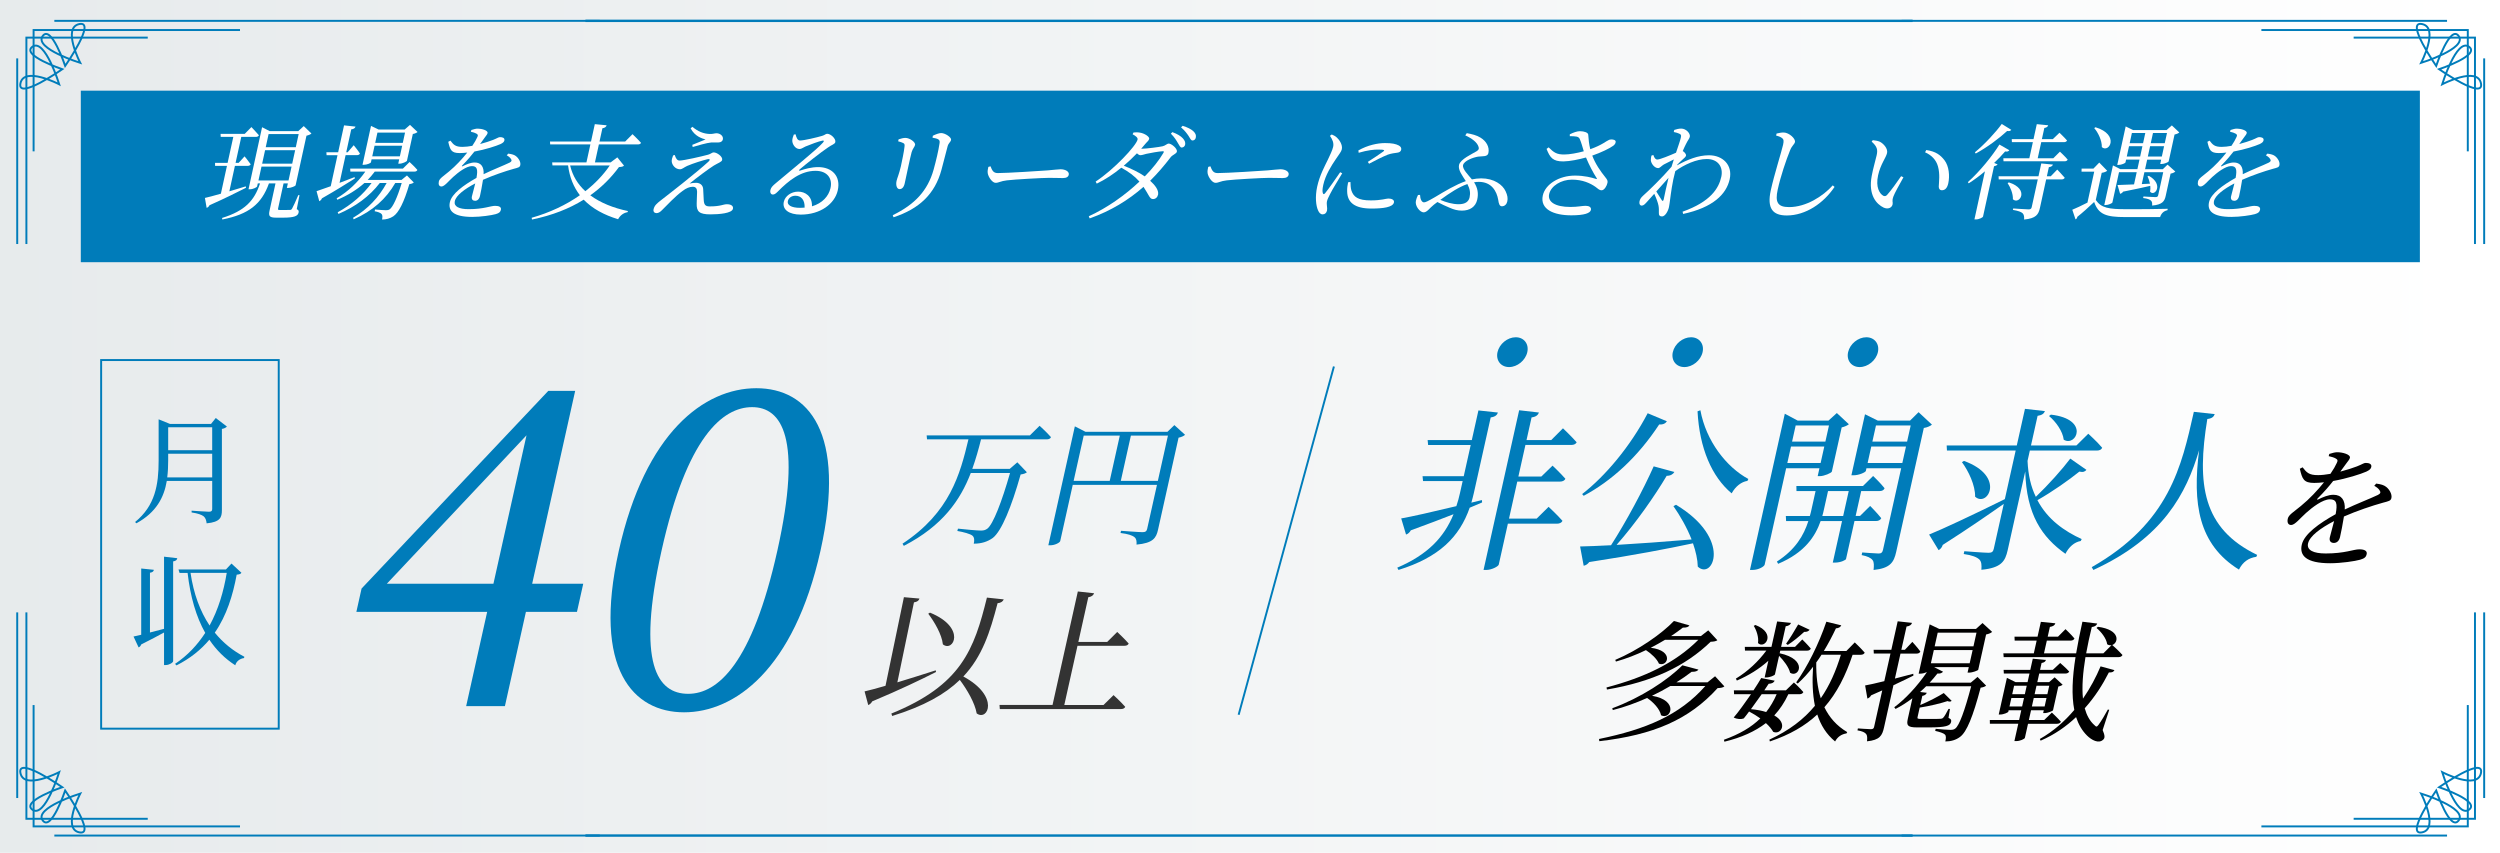
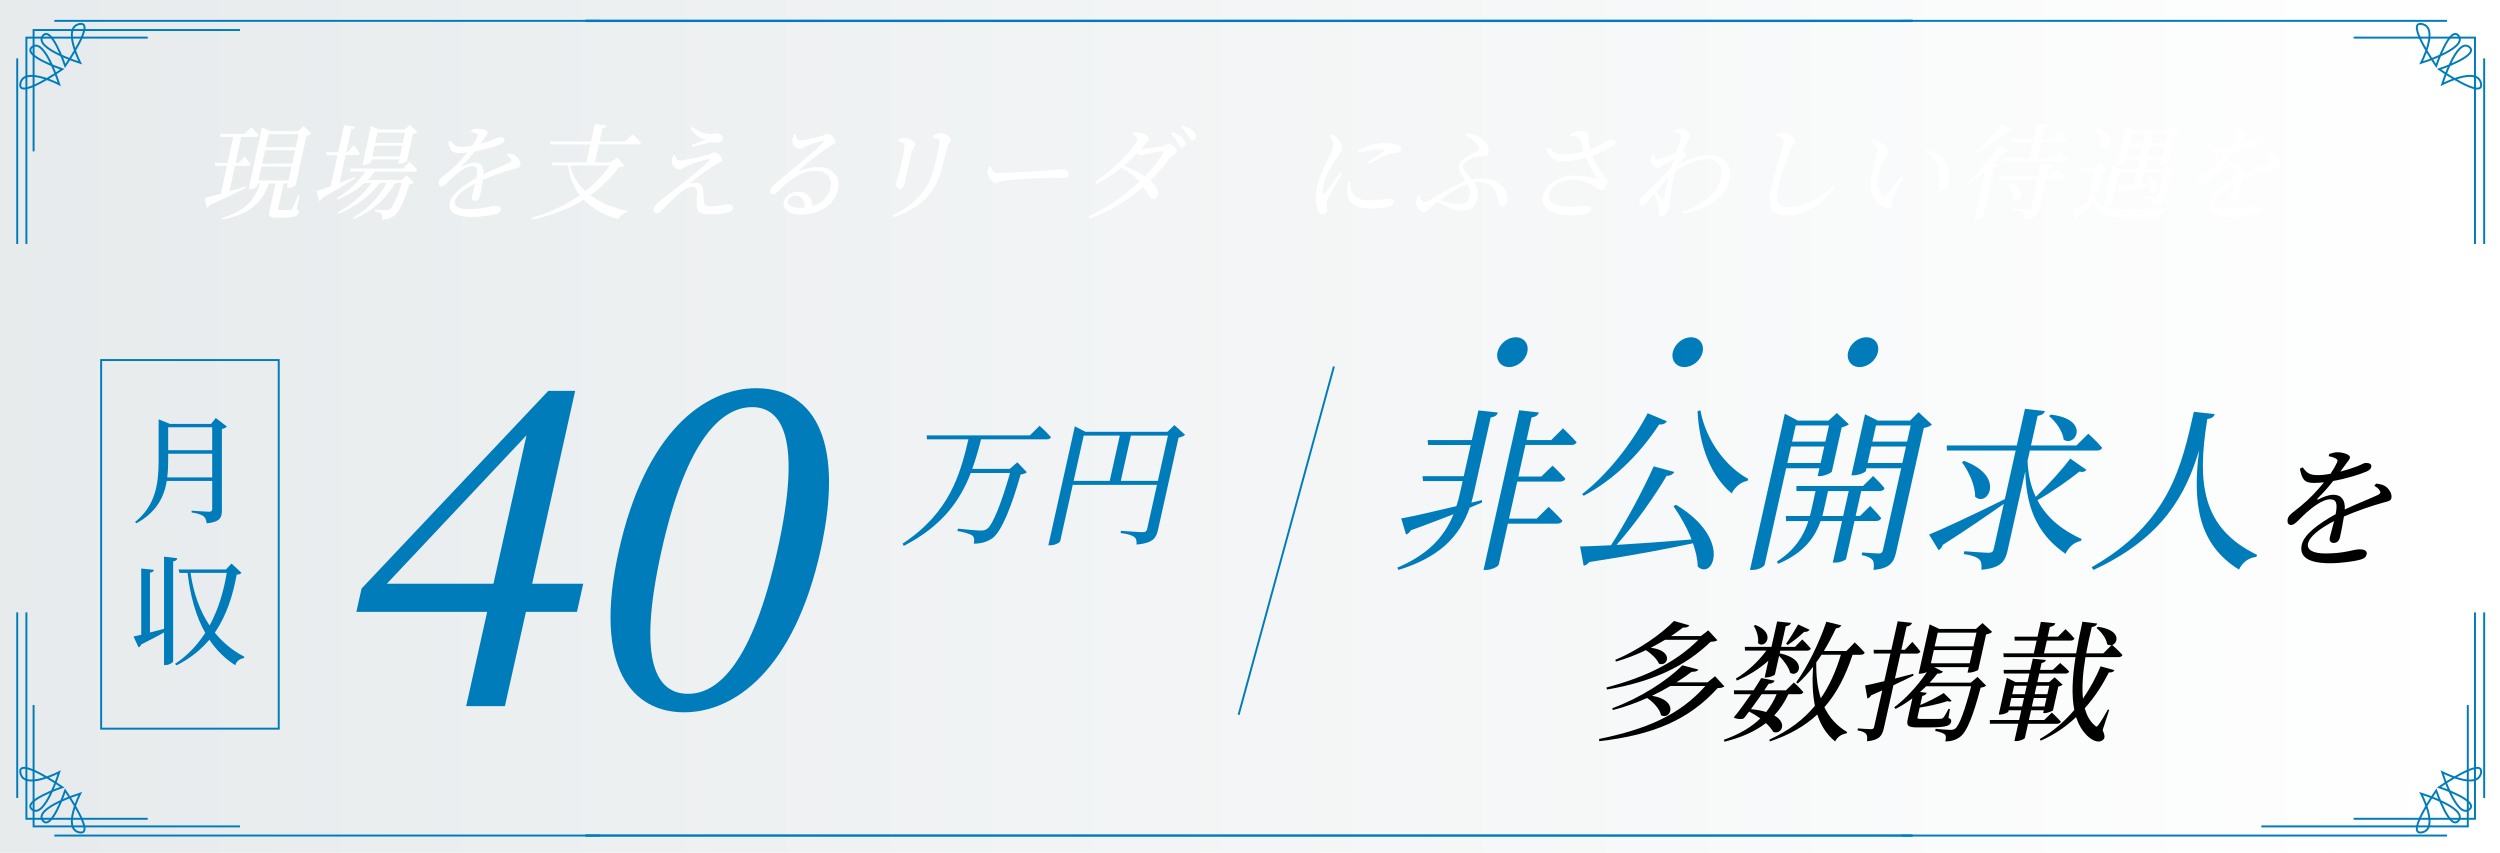
<svg xmlns="http://www.w3.org/2000/svg" id="b" data-name="レイヤー 2" viewBox="0 0 1274.69 434.82">
  <defs>
    <linearGradient id="d" data-name="名称未設定グラデーション 5" x1="0" y1="217.41" x2="1274.69" y2="217.41" gradientUnits="userSpaceOnUse">
      <stop offset="0" stop-color="#5c7680" />
      <stop offset="1" stop-color="#fff" />
    </linearGradient>
  </defs>
  <g id="c" data-name="レイヤー 1">
    <rect width="1274.69" height="434.82" style="fill: #fff;" />
    <rect width="1274.69" height="434.82" style="fill: #fff;" />
    <rect width="1274.69" height="434.82" style="fill: url(#d); opacity: .15;" />
    <rect x="51.57" y="183.58" width="90.55" height="187.95" style="fill: none; stroke: #007cba; stroke-miterlimit: 10;" />
    <path d="M115.67,217.49c-.36.48-1.33,1.03-2.53,1.21v41.38c0,3.74-.84,6.09-7.78,6.76-.18-1.63-.6-2.83-1.57-3.62-1.09-.78-2.83-1.45-6.09-1.93v-.91s7.48.54,8.87.54c1.27,0,1.63-.48,1.63-1.45v-14.24h-23.16c-1.39,8.26-5.25,15.98-15.5,21.59l-.66-.66c10.25-8.32,12-19.06,12-31.25v-21.11l5.79,2.35h20.93l2.41-3.02,5.67,4.34ZM108.19,243.42v-12.06h-22.44v3.5c0,2.83-.12,5.73-.48,8.56h22.92ZM85.75,217.85v11.7h22.44v-11.7h-22.44Z" style="fill: #007cba;" />
    <path d="M90.39,284.62c-.12.78-.6,1.39-2.11,1.63v50.85c0,.72-1.99,1.99-3.8,1.99h-.84v-16.59c-3.08,1.69-6.94,3.74-11.64,6.09-.24.72-.72,1.27-1.33,1.51l-2.59-5.55c.96-.18,2.29-.48,3.92-.9v-33.78l6.45.66c-.12.78-.6,1.27-1.99,1.51v30.46c2.23-.54,4.64-1.21,7.18-1.87v-36.79l6.75.78ZM123.09,292.04c-.36.6-.96.84-2.41.97-1.93,10.43-5.07,20.75-11.16,29.56,4.16,5.13,9.23,9.23,15.08,12.3l-.18.66c-2.11.3-3.92,1.63-4.46,3.68-5.25-3.38-9.65-7.72-13.21-13.03-4.28,5.07-9.71,9.53-16.77,13.09l-.72-.78c6.39-4.28,11.4-9.65,15.38-15.8-4.64-8.2-7.6-18.46-8.99-30.58h-4.1l-.54-1.75h24.19l2.83-3.02,5.07,4.7ZM97.15,292.1c1.57,10.68,4.89,19.6,9.71,26.84,4.46-8.14,7.18-17.37,8.75-26.84h-18.46Z" style="fill: #007cba;" />
    <path d="M755.68,256.19c-1.88.8-4.04,1.7-6.32,2.68-5.21,14.93-15.56,25.3-36.3,31.73l-.63-1.16c15.22-6.53,23.77-15.2,28.69-27.26-6.17,2.41-13.4,5.18-21.77,8.22-.6,1.07-1.49,1.88-2.45,2.15l-2.46-8.22c5.2-.89,15.84-3.31,28.12-6.26.75-2.15,1.33-4.38,1.85-6.7l1.36-6.08h-20.2l-.25-2.5h21.01l3.55-15.91h-21.72l-.25-2.5h22.53l3.37-15.11,9.95,1.07c-.46,1.25-1.28,2.15-3.69,2.5l-8.59,38.53c-.38,1.7-.83,3.31-1.27,4.92l5.39-1.34.08,1.25ZM789.6,258.43s4.45,4.11,7.08,7.15c-.49.98-1.57,1.43-2.73,1.43h-25.12l-4.64,20.83c-.22.98-3.66,2.77-6.43,2.77h-1.34l18.16-81.43,10.11,1.16c-.55,1.25-1.37,2.15-3.78,2.5l-2.57,11.53h12.6l5.98-5.99s4.43,4.2,6.99,7.15c-.47.89-1.46,1.34-2.71,1.34h-23.42l-3.59,16.09h11.71l5.71-5.54s4.06,3.84,6.55,6.7c-.49.98-1.48,1.43-2.73,1.43h-21.81l-4.21,18.86h14.12l6.07-5.99Z" style="fill: #007cba;" />
    <path d="M854.55,257.36c28.92,17.43,18.72,38.71,11.11,31.55-.08-3.66-1.04-7.78-2.45-11.89-12.95,2.77-29.76,5.99-52.9,9.56-.78,1.07-1.81,1.7-2.83,1.88l-1.83-9.83c3.77-.09,9.18-.27,15.78-.63,7.81-12.16,16.4-28.25,21.75-40.22l10.54,2.86c-.6,1.07-1.87,1.97-3.92,1.97-6.03,10.19-15.75,24.13-25.55,35.22,10.87-.63,24.31-1.61,38.25-2.77-2.45-6.26-6.01-12.34-9.26-16.98l1.32-.71ZM849.91,214.81c-.69,1.07-2.01,1.79-3.93,1.61-10.97,16.72-24.4,28.87-38.5,36.38l-.78-.89c11.67-9.03,24.53-24.22,33.41-41.21l9.81,4.11ZM866.99,209.18c2.86,15.64,13.21,28.96,24.46,35.04l-.49.98c-3.05.45-6.07,2.77-8.03,6.35-10.17-8.49-16.4-23.06-17.4-41.83l1.46-.54Z" style="fill: #007cba;" />
    <path d="M910.71,238.76l-10.96,49.16c-.2.89-3.01,2.68-6.23,2.68h-1.25l17.76-79.65,6.55,3.49h15.73l4.25-3.84,6.14,5.72c-.66.54-2.07,1.25-3.67,1.61l-5.02,22.53c-.25.71-3.92,2.32-6.15,2.32h-1.07l.9-4.02h-16.98ZM945.56,265.67l-4.33,19.4c-.08.36-2.46,1.79-5.67,1.79h-1.07l4.72-21.19h-10.91c-2.72,7.78-8.06,16.09-21.67,21.81l-.63-1.16c9.49-6.08,13.72-13.41,16.04-20.65h-11.35l-.14-2.59h12.25c.33-1.07.57-2.15.81-3.22l2.11-9.48h-9.74l-.05-2.59h33.97l5.16-5.1s3.76,3.58,5.85,6.26c-.4.98-1.3,1.43-2.55,1.43h-9.38l-2.83,12.69h2.23l5.16-5.1s3.58,3.58,5.67,6.26c-.49.98-1.48,1.43-2.73,1.43h-10.9ZM928.29,236.08l1.87-8.4h-16.98l-1.87,8.4h16.98ZM915.57,216.95l-1.83,8.22h16.98l1.83-8.22h-16.98ZM939.79,263.08l2.83-12.69h-10.55l-2.11,9.48c-.24,1.07-.48,2.15-.81,3.22h10.64ZM985.04,216.51c-.68.63-2.29,1.43-4.13,1.7l-14.07,63.11c-1.2,5.36-2.95,8.4-11.55,9.3.23-2.23.27-4.02-.49-5.01-.9-1.16-2.51-1.97-5.59-2.59l.3-1.34s6.76.54,8.37.54c1.34,0,1.91-.54,2.19-1.79l9.29-41.66h-17.7l-.3,1.34c-.16.71-3.54,2.23-6.31,2.23h-1.07l6.94-31.11,6.52,3.22h16.45l4.35-4.29,6.81,6.35ZM969.95,236.08l1.87-8.4h-17.7l-1.87,8.4h17.7ZM956.51,216.95l-1.83,8.22h17.7l1.83-8.22h-17.7Z" style="fill: #007cba;" />
    <path d="M1063.82,239.57c-.74.89-1.64,1.34-3.6.89-5.34,4.29-13.51,10.1-21.39,14.57,5.21,9.92,13.81,15.82,22.57,19.84l-.49.98c-3.25.54-6.04,3.04-7.8,6.53-11.96-8.49-19.87-19.93-20.49-42.01l-8.95,40.14c-1.26,5.63-3.17,9.03-13.41,10.01.16-2.32.11-4.11-1.06-5.27-1.26-1.16-3.54-2.15-7.96-2.77l.32-1.43s10.19.8,12.33.8c1.7,0,2.35-.54,2.67-1.97l5.12-22.97c-7.52,5.27-17.79,12.43-31.12,20.92-.35,1.16-1.1,2.15-2.12,2.68l-4.84-7.96c6.48-2.59,22.34-10.01,38.62-18.06l5.52-24.76h-35.04l-.14-2.59h35.75l4.17-18.68,10.2,1.16c-.55,1.25-1.44,2.06-3.76,2.41l-3.37,15.11h23.15l6.07-5.99s4.47,4.02,7.08,7.15c-.4.98-1.39,1.43-2.73,1.43h-34.15l-1.18,5.27c.33,7.33,1.77,13.32,4.23,18.32,6.36-6.08,13.63-14.21,17.57-19.49l8.2,5.72ZM1001.38,235.01c21.51,7.78,12,23.96,5.68,18.24.13-5.81-3.42-13.14-6.71-17.61l1.03-.63ZM1045.7,211.41c20.13,2.32,12.81,16.72,6.54,12.78-.47-4.29-4.09-9.3-7.5-12.07l.96-.72Z" style="fill: #007cba;" />
    <path d="M1129.24,211.14c-.48,1.34-1.39,2.23-3.78,2.5-5.47,33.34-2.44,55.87,25.4,69.28l-.4.98c-3.87.54-6.92,2.59-8.87,6.53-20.73-12.87-23.77-33.7-20.31-60.87-6.6,21.99-18.08,44.6-53.92,61.05l-.84-1.43c39.72-22.62,45.82-51.58,52.07-79.2l10.65,1.16Z" style="fill: #007cba;" />
    <path d="M1211.54,246.56c2.58.33,3.94.8,5.07,1.66,1.59,1.19,3.15,3.72,2.71,5.71-.33,1.46-1.35,1.59-4.32,2.39-5.3,1.46-13.41,4.18-19.88,7.03-.58,3.78-1.5,8.23-2,10.49-.4,1.79-1.53,2.99-3.12,2.99-1.39,0-2.54-.8-2.08-2.85.37-1.66,1.36-4.91,2.18-8.3-6.9,3.58-12.45,7.63-13.29,11.41-.75,3.38,2.64,5.11,9.01,5.11,9.82,0,14.14-2.12,17.13-2.12,2.65,0,4.14.8,3.75,2.52-.28,1.26-.94,2.12-3.34,2.79-2.55.73-9.62,1.79-15.26,1.79-12.48,0-15.69-4.05-14.49-9.42,1.21-5.44,8.8-10.88,17.28-15.6,1.03-5.51.43-7.57-2.96-7.57-3.58,0-8.85,3.98-12.17,6.97-2.9,2.59-5.59,6.04-7.47,6.11-1.61.07-2.24-1.26-1.81-3.19.38-1.99,3.11-3.52,6.69-6.5,4.38-3.58,8.48-7.96,11.78-12.08-1.7.2-3.39.33-4.99.33-5.38,0-6.12-1.99-7.34-7.23l1.42-.73c1.96,2.52,3.14,4.05,7.94,3.98,1.86,0,4.04-.27,6.25-.66,1.47-2.12,2.56-4.05,3.22-5.51.58-1.13.58-1.73-.54-2.32-.76-.46-2.06-.86-3.58-1.19l.32-1.13c1.43-.46,3.13-.93,4.24-.86,2.26,0,6.67,1.06,6.26,2.85-.21.93-.86,1.46-1.83,2.85-.77,1.06-1.92,2.65-3.05,4.18,3.31-.86,6.39-1.86,8.42-2.65,2.91-1.13,3.52-1.79,4.51-1.79,1.73,0,3.2.53,2.84,2.12-.21.93-.95,1.59-2.51,2.32-2.87,1.26-9.81,3.52-16.92,4.78-1.94,2.46-4.38,5.38-7.97,8.96-.35.4-.23.73.29.46,2.46-1.19,5.18-2.39,7.83-2.39,4.11,0,6.08,2.79,5.76,7.5,5.8-2.79,12.76-5.44,16.92-7.43,1.28-.66,1.56-1.33.85-2.32-.47-.86-1.61-1.73-2.73-2.32l.98-1.13Z" />
    <path d="M879.22,349.98c-.73.6-1.77.8-3.44.86-14.61,16.13-32.73,23.89-60.32,27.08l-.15-1.13c23.79-4.91,40.97-12.01,54.2-27.01h-17.85c-2.91,1.73-6,3.38-9.34,4.98,13.95,2.32,9.55,12.54,4.62,9.95-.67-3.25-3.95-6.7-7.12-8.83-5.52,2.46-11.45,4.65-17.5,6.17l-.26-.93c14.46-5.31,28.28-14.33,35.74-21.9l8.21,2.19c-.5.73-1.53,1.19-3.5,1.13-2.32,1.79-4.91,3.58-7.77,5.38h15.86l3.88-3.12,4.75,5.18ZM875.65,326.42c-.65.53-1.75.73-3.43.8-12.93,12.48-29.56,20.37-52.88,24.36l-.23-1.06c19.6-5.18,35.05-12.54,46.82-24.29h-16.99c-2.3,1.39-4.72,2.72-7.27,4.05,12.08,1.46,8.66,9.95,4.17,8.1-.94-2.32-3.84-5.11-6.62-6.9-4.83,2.32-10.07,4.38-15.3,5.84l-.34-.86c11.79-4.98,23.75-13.34,29.91-19.84l7.92,2.26c-.43.73-1.46,1.19-3.37,1.13-1.77,1.39-3.82,2.85-6.01,4.31h15.2l3.77-2.92,4.65,5.04Z" />
    <path d="M911.84,353.96c-1.91,4.11-4.3,7.7-7.19,10.82,7.19,4.05,3.33,10.09-.54,8.36-.71-1.26-1.95-2.85-3.72-4.45-5.53,4.25-12.46,7.37-21.16,9.49l-.24-1c7.94-2.85,13.96-6.37,18.55-10.88-1.66-1.19-3.58-2.39-5.72-3.52-.96,1.33-1.89,2.52-2.71,3.52-1.25.53-3.35.46-5.14-.46,2.41-2.79,5.79-7.5,8.82-11.88h-8.63l-.09-1.99h10.02c1.61-2.46,3.04-4.71,3.91-6.24l6.87,1.33c-.41.93-1.33,1.53-3.08,1.59-.52.86-1.31,1.99-2.2,3.32h11.02l4.07-3.98s3.1,2.79,4.81,4.91c-.36.73-1.1,1.06-1.9,1.06h-5.77ZM885.09,346c6.14-3.72,11.52-8.83,15.52-14.27h-10.88l-.1-1.92h13.6l2.89-12.94,7.07.73c-.33.86-.99,1.46-2.71,1.73l-2.34,10.49h7.1l3.7-3.78s2.78,2.72,4.34,4.65c-.3.73-.97,1.06-1.9,1.06h-13.67l-.3,1.33c14.75,3.19,9.75,12.81,5.34,9.95-.69-2.85-3.3-6.3-5.64-8.63l-2.1,9.42c-.12.53-2.55,1.59-4.4,1.59h-.86l1.89-8.5c-4.57,4.11-10.03,7.5-16.05,10.09l-.51-1ZM898.24,353.96c-1.74,2.46-3.68,5.18-5.48,7.63,3.12.27,5.66.8,7.77,1.46,2.13-2.72,3.94-5.77,5.34-9.09h-7.63ZM895.03,318.66c11,4.25,4.69,12.61,1.33,9.22.47-2.99-.79-6.57-2.16-8.76l.83-.46ZM944.6,333.85c-3.53,10.49-7.9,19.38-14.39,26.75,2.5,5.18,6.25,9.49,11.64,12.68l-.35.66c-2.54.4-4.57,1.73-5.83,4.11-4.43-3.65-7.31-8.29-9.08-13.74-6.12,5.71-13.91,10.29-24.17,13.74l-.26-.93c10.13-4.65,17.59-10.42,23.22-17.25-1.2-5.91-1.42-12.68-.94-19.91-2.45,3.25-5.08,6.11-7.81,8.56l-.8-.6c5.68-7.9,11.52-19.51,15.39-30.93l7.61,1.86c-.38.8-1.25,1.46-2.73,1.53-1.9,4.05-3.95,7.9-6.16,11.55h11.48l4.29-4.38s3.23,3.05,5.07,5.24c-.36.73-1.1,1.06-2.03,1.06h-4.18ZM910.68,328.21c1.73-2.39,4.1-6.17,6.17-9.82l5.83,2.72c-.48.66-1.39,1.19-2.76,1.06-2.59,2.39-5.75,4.98-8.38,6.64l-.86-.6ZM928.74,333.85c-.83,1.33-1.72,2.65-2.67,3.92-.1,6.7.59,12.81,2.3,18.25,4.5-6.5,7.74-13.87,10.25-22.17h-9.89Z" />
    <path d="M975.61,344.47c-2.69,1.33-6.04,2.99-10.19,4.91l-4.81,21.57c-.92,4.11-2.15,6.37-8.67,7.03.16-1.59.19-2.92-.43-3.72-.74-.86-2-1.46-4.43-1.86l.22-1s5.49.4,6.61.4c1.06,0,1.47-.33,1.67-1.26l4.13-18.52c-1.77.8-3.69,1.66-5.67,2.52-.46.86-1.17,1.39-1.9,1.66l-1.16-6.7c2-.33,5.49-1.13,9.78-2.19l3.14-14.07h-8.49l-.1-1.92h9.03l3.24-14.53,7.32.8c-.35,1-1.17,1.66-2.8,1.86l-2.65,11.88h1.79l3.82-4.05s2.62,2.85,4.08,4.91c-.3.73-1.03,1.06-1.9,1.06h-8.23l-2.84,12.74c3.03-.8,6.19-1.59,9.37-2.46l.06.93ZM1012.69,349.58c-.58.53-1.52.86-2.82,1.06-3.88,14.73-7.1,22.63-10.5,25.09-2.08,1.59-4.7,2.32-7.49,2.32.34-1.53.49-2.79-.21-3.52-.7-.73-2.81-1.39-4.96-1.86l.24-1.06c2.33.27,6.25.53,7.51.53,1.13,0,1.75-.13,2.47-.66,2.07-1.53,4.8-9.03,8.13-21.57h-22.96c-1.02,1-2.04,1.99-3.11,2.92l3.43.4c-.31.8-1.04,1.39-2.28,1.59l-1.04,4.65c4.31-1.79,9.35-4.45,11.98-6.11l4.02,3.98c-.44.46-1.18.53-2.09.13-3.16,1.06-8.99,2.52-14.21,3.32l-1.07,4.78c-.18.8-.09,1,1.9,1h5.04c2.19,0,3.98,0,4.66-.07.66,0,1.02-.13,1.45-.53.58-.53,1.68-2.46,2.73-4.51h.73l-.75,4.58c1.28.53,1.55,1.06,1.33,2.06-.44,1.99-2.61,2.79-11.5,2.79h-5.84c-4.91,0-5.47-1.06-4.75-4.31l2.35-10.55c-2.88,2.19-5.73,3.98-8.58,5.44l-.67-.86c5.48-4.05,11.64-10.55,16.67-17.92-.95.4-2.23.8-3.43.8h-.8l5.61-25.15,4.86,2.32h18.78l3.32-2.99,4.9,4.51c-.52.53-1.7,1.06-3.08,1.33l-4.01,17.98c-.16.4-2.91,1.46-4.64,1.46h-.8l.62-2.79h-17.65l4.53,2.32c-.46.6-1.45,1.13-2.86.93-1.28,1.59-2.57,3.19-3.96,4.65h20.97l3.44-2.92,4.38,4.45ZM1004.29,338.17l1.5-6.7h-19.78l-1.5,6.7h19.78ZM987.99,322.57l-1.55,6.97h19.78l1.55-6.97h-19.78Z" />
    <path d="M1034.04,369.03l-1.6,7.17c-.13.6-2.49,1.66-4.35,1.66h-1l1.97-8.83h-14.47l-.03-1.92h14.93l1.11-4.98h-6.44l-.16.73c-.09.4-2.32,1.46-4.24,1.46h-.66l4.17-18.71,4.42,2.19h6.11l.98-4.38h-13.07l-.12-1.86h13.6l1.27-5.71,6.69.66c-.24.8-.89,1.33-2.2,1.53l-.78,3.52h6.5l3.77-3.52s2.9,2.46,4.6,4.38c-.35.66-1.08,1-1.95,1h-13.34l-.98,4.38h6.04l2.8-2.46,4.07,3.78c-.34.33-1.22.73-2.2.93l-2.69,12.08c-.16.4-2.71,1.46-4.31,1.46h-.73l.33-1.46h-6.5l-1.11,4.98h7.83l3.9-3.78s2.86,2.65,4.61,4.65c-.36.73-1.1,1.06-2.03,1.06h-14.73ZM1072.08,372.21c1.22,2.85,1.21,4.11.3,4.91-2.29,2.26-5.95.2-8.24-2.06-2.56-2.52-4.37-5.71-5.6-9.42-5.05,4.78-11.02,8.96-18.07,12.01l-.41-.86c6.83-3.85,12.7-9.03,17.57-14.8-1.46-7.43-1.01-16.59.63-26.94h-36.63l-.17-1.92h15.53l1.45-6.5h-11.21l-.09-1.99h11.75l1.69-7.57,7.4.73c-.27.93-1.09,1.59-2.8,1.86l-1.11,4.98h5.24l3.84-3.85s2.91,2.72,4.58,4.78c-.36.73-1.1,1.06-1.96,1.06h-12.14l-1.45,6.5h16.39c.87-5.11,1.95-10.55,3.2-16.13l7.56.93c-.31.8-1.02,1.59-2.79,1.79-1.09,4.58-2.09,9.09-2.86,13.41h8.76l4.18-4.18c-.69.13-1.47.07-2.22-.46-.4-2.99-3.09-6.37-5.45-8.3l.73-.6c11.67,1.53,10.52,8.16,7.29,9.29.68.53,3.48,3.12,5.23,5.11-.36.73-1.1,1.06-1.96,1.06h-16.92c-1.28,7.83-1.9,15.06-1.27,21.17,3.72-5.38,6.7-11.02,8.98-16.46l7.07,1.92c-.46.86-1.08,1.26-2.85,1.19-3.09,6.11-7.09,12.48-12.3,18.25.99,3.58,2.58,6.57,5.03,8.69.86.93,1.2.86,2.07-.33,1.23-1.66,3.23-4.98,4.7-7.7l.7.13-3.35,10.29ZM1031.03,360.2l.96-4.31h-6.44l-.96,4.31h6.44ZM1026.94,349.65l-.96,4.31h6.44l.96-4.31h-6.44ZM1042.51,360.2l.96-4.31h-6.5l-.96,4.31h6.5ZM1038.36,349.65l-.96,4.31h6.5l.96-4.31h-6.5Z" />
    <path d="M769.45,187.16c-4.2,0-6.84-3.4-5.91-7.6.94-4.2,5.09-7.6,9.29-7.6s6.84,3.4,5.9,7.6c-.94,4.2-5.09,7.6-9.29,7.6Z" style="fill: #007cba;" />
    <path d="M858.83,187.16c-4.2,0-6.84-3.4-5.91-7.6.94-4.2,5.09-7.6,9.29-7.6s6.84,3.4,5.9,7.6c-.94,4.2-5.09,7.6-9.29,7.6Z" style="fill: #007cba;" />
    <path d="M948.21,187.16c-4.2,0-6.84-3.4-5.91-7.6.94-4.2,5.09-7.6,9.29-7.6s6.84,3.4,5.9,7.6c-.94,4.2-5.09,7.6-9.29,7.6Z" style="fill: #007cba;" />
    <path d="M294.19,311.99h-26.04l-10.71,48.05h-19.76l10.71-48.05h-66.69l2.65-11.9,95.22-100.81h13.7l-21.93,98.34h26.04l-3.2,14.37ZM251.59,297.62l16.87-75.67-71.21,75.67h54.34Z" style="fill: #007cba;" />
    <path d="M418.35,280.79c-13.52,60.62-43.74,82.4-69.56,82.4s-46.79-21.78-33.27-82.4c13.47-60.4,43.62-82.85,70.11-82.85s46.19,22.45,32.72,82.85ZM350.89,353.76c15.04,0,32.59-15.27,45.46-72.97,12.87-57.7,2.17-73.2-12.87-73.2s-33.27,15.27-46.18,73.2c-12.87,57.7-2.12,72.97,13.59,72.97Z" style="fill: #007cba;" />
-     <path d="M477.26,342.63c-7.7,3.9-18.25,8.99-32.55,14.99-.4.84-1.26,1.6-2.02,1.88l-1.86-6.97c2.43-.56,6.13-1.53,10.67-2.86l9.38-45.18,7.93.7c-.29.98-1,1.67-2.81,1.95l-8.46,40.78c5.98-1.81,12.81-3.97,19.56-6.13l.16.84ZM511.79,305.61c-.44,1.05-1.45,1.81-3.15,1.95-3.84,14.71-7.79,27.12-17.46,37.37,18.79,10.11,12.5,23.01,6.81,18.82-.91-5.3-4.84-12.06-8.6-17.08-7.56,7.32-18.32,13.39-34.49,18.4l-.42-1.25c35.71-14.5,42.19-32.63,48.73-59.12l8.58.91ZM474.18,312.37c18.78,7.67,11.89,20.43,6.57,16.17-.54-5.09-4.34-11.5-7.46-15.62l.89-.56Z" style="fill: #333;" />
-     <path d="M567.76,354.41s3.82,3.49,5.98,6c-.38.77-1.15,1.12-2.13,1.12h-61.83l-.16-2.09h27.04l12.9-57.86,8.3.91c-.44,1.05-1.16,1.74-2.96,2.02l-5.08,22.8h14.71l5.11-5.09s3.75,3.49,5.86,5.93c-.38.77-1.09,1.12-2.13,1.12h-23.98l-6.73,30.19h20l5.09-5.02Z" style="fill: #333;" />
    <path d="M530.05,217.1s3.72,3.35,5.82,5.79c-.31.77-1.09,1.12-2.06,1.12h-33.6c-1.26,5.02-2.66,10.04-4.47,15.06h19.1l3.88-3.35,4.86,5.09c-.6.49-1.6.91-3.18,1.12-4.64,16.45-9.71,28.86-14.18,32.35-2.74,1.95-5.81,2.93-9.72,2.93.37-1.67.35-3.14-.63-4.04-1.11-.98-4.6-1.88-7.75-2.44l.33-1.19c3.6.42,9.82.98,11.63.98,1.46,0,2.21-.21,3.27-.91,2.99-2.16,7.5-13.94,11.64-28.44h-20.01c-5.29,13.73-14.29,26.91-34.15,37.16l-.66-1.12c24.18-15.89,29.38-35.48,33.61-53.19h-21.12l-.18-2.02h52.63l4.92-4.88Z" style="fill: #007cba;" />
    <path d="M604.24,221.7c-.61.56-1.87,1.19-3.32,1.46l-10.48,46.99c-.93,4.18-2.55,6.76-10.95,7.53.11-1.74-.03-3-1.1-3.83-1.19-.91-3.13-1.6-7.06-2.09l.25-1.12s9.19.7,11,.7c1.53,0,2.08-.56,2.34-1.74l4.99-22.38h-42.94l-6.39,28.65c-.17.77-2.64,2.16-5.08,2.16h-.98l13.52-60.65,5.44,2.79h41.76l3.55-3.42,5.45,4.95ZM547.42,245.19h18.4l5.14-23.08h-18.4l-5.14,23.08ZM590.36,245.19l5.14-23.08h-18.89l-5.14,23.08h18.89Z" style="fill: #007cba;" />
    <line x1="680.13" y1="186.87" x2="631.55" y2="364.44" style="fill: none; stroke: #007cba; stroke-miterlimit: 10;" />
    <polyline points="122.37 15.31 17.13 15.31 17.13 77.17" style="fill: none; stroke: #007cba; stroke-miterlimit: 10;" />
    <line x1="305.81" y1="10.63" x2="27.71" y2="10.63" style="fill: none; stroke: #007cba; stroke-miterlimit: 10;" />
    <path d="M21.7,18.46c-4.3,6.29,19.22,13.59,19.22,13.59,0,0-9.34-17.98-.48-19.78s-7.2,21.34-7.2,21.34c0,0-7.24-21.44-11.53-15.15Z" style="fill: none; stroke: #007cba; stroke-miterlimit: 10;" />
    <polyline points="13.46 124.42 13.46 19.18 75.33 19.18" style="fill: none; stroke: #007cba; stroke-miterlimit: 10;" />
    <line x1="8.78" y1="124.42" x2="8.78" y2="29.77" style="fill: none; stroke: #007cba; stroke-miterlimit: 10;" />
    <path d="M16.61,23.76c6.29-4.3,13.59,19.22,13.59,19.22,0,0-17.98-9.34-19.78-.48-1.8,8.86,21.34-7.2,21.34-7.2,0,0-21.44-7.24-15.15-11.53Z" style="fill: none; stroke: #007cba; stroke-miterlimit: 10;" />
-     <polyline points="1153.03 15.31 1258.27 15.31 1258.27 77.17" style="fill: none; stroke: #007cba; stroke-miterlimit: 10;" />
    <line x1="969.59" y1="10.63" x2="1247.69" y2="10.63" style="fill: none; stroke: #007cba; stroke-miterlimit: 10;" />
    <path d="M1253.69,18.46c4.3,6.29-19.22,13.59-19.22,13.59,0,0,9.34-17.98.48-19.78s7.2,21.34,7.2,21.34c0,0,7.24-21.44,11.53-15.15Z" style="fill: none; stroke: #007cba; stroke-miterlimit: 10;" />
    <polyline points="1261.93 124.42 1261.93 19.18 1200.07 19.18" style="fill: none; stroke: #007cba; stroke-miterlimit: 10;" />
    <line x1="1266.62" y1="124.42" x2="1266.62" y2="29.77" style="fill: none; stroke: #007cba; stroke-miterlimit: 10;" />
    <path d="M1258.79,23.76c-6.29-4.3-13.59,19.22-13.59,19.22,0,0,17.98-9.34,19.78-.48,1.8,8.86-21.34-7.2-21.34-7.2,0,0,21.44-7.24,15.15-11.53Z" style="fill: none; stroke: #007cba; stroke-miterlimit: 10;" />
    <line x1="298.49" y1="10.63" x2="975.2" y2="10.63" style="fill: none; stroke: #007cba; stroke-miterlimit: 10; stroke-width: 1.23px;" />
    <polyline points="122.37 421.36 17.13 421.36 17.13 359.49" style="fill: none; stroke: #007cba; stroke-miterlimit: 10;" />
    <line x1="305.81" y1="426.03" x2="27.71" y2="426.03" style="fill: none; stroke: #007cba; stroke-miterlimit: 10;" />
    <path d="M21.7,418.21c-4.3-6.29,19.22-13.59,19.22-13.59,0,0-9.34,17.98-.48,19.78s-7.2-21.34-7.2-21.34c0,0-7.24,21.44-11.53,15.15Z" style="fill: none; stroke: #007cba; stroke-miterlimit: 10;" />
    <polyline points="13.46 312.24 13.46 417.48 75.33 417.48" style="fill: none; stroke: #007cba; stroke-miterlimit: 10;" />
    <line x1="8.78" y1="312.24" x2="8.78" y2="406.89" style="fill: none; stroke: #007cba; stroke-miterlimit: 10;" />
    <path d="M16.61,412.91c6.29,4.3,13.59-19.22,13.59-19.22,0,0-17.98,9.34-19.78.48-1.8-8.86,21.34,7.2,21.34,7.2,0,0-21.44,7.24-15.15,11.53Z" style="fill: none; stroke: #007cba; stroke-miterlimit: 10;" />
    <polyline points="1153.03 421.36 1258.27 421.36 1258.27 359.49" style="fill: none; stroke: #007cba; stroke-miterlimit: 10;" />
    <line x1="969.59" y1="426.03" x2="1247.69" y2="426.03" style="fill: none; stroke: #007cba; stroke-miterlimit: 10;" />
    <path d="M1253.69,418.21c4.3-6.29-19.22-13.59-19.22-13.59,0,0,9.34,17.98.48,19.78-8.86,1.8,7.2-21.34,7.2-21.34,0,0,7.24,21.44,11.53,15.15Z" style="fill: none; stroke: #007cba; stroke-miterlimit: 10;" />
    <polyline points="1261.93 312.24 1261.93 417.48 1200.07 417.48" style="fill: none; stroke: #007cba; stroke-miterlimit: 10;" />
    <line x1="1266.62" y1="312.24" x2="1266.62" y2="406.89" style="fill: none; stroke: #007cba; stroke-miterlimit: 10;" />
    <path d="M1258.79,412.91c-6.29,4.3-13.59-19.22-13.59-19.22,0,0,17.98,9.34,19.78.48,1.8-8.86-21.34,7.2-21.34,7.2,0,0,21.44,7.24,15.15,11.53Z" style="fill: none; stroke: #007cba; stroke-miterlimit: 10;" />
    <line x1="298.49" y1="426.03" x2="975.2" y2="426.03" style="fill: none; stroke: #007cba; stroke-miterlimit: 10; stroke-width: 1.23px;" />
-     <rect x="41.2" y="46.23" width="1192.64" height="87.46" style="fill: #007cba;" />
    <path d="M125.44,95.74c-4.28,2.16-10.44,5.28-18.64,8.92-.23.58-.83,1.16-1.44,1.32l-.88-5.06c1.65-.37,4.57-1.11,8.14-2.16l3.1-14.19h-6.05l-.03-1.53h6.42l2.9-13.24h-6.42l-.08-1.53h12.31l3.42-3.48s2.38,2.48,3.83,4.17c-.28.58-.81.84-1.59.84h-7.41l-2.9,13.24h1.56l3.02-3.32s1.98,2.37,3.13,4.06c-.27.53-.85.79-1.53.79h-6.52l-2.84,12.98c2.68-.79,5.52-1.63,8.38-2.53l.1.74ZM151.32,106.66c1.04.47,1.08,1,.91,1.79-.36,1.64-2.07,2.53-7.86,2.53h-3.55c-3.6,0-3.98-.9-3.35-3.75l3-13.72h-3.34c-3.78,10.6-10.33,15.77-23.79,18.41l-.09-.79c11.48-3.59,16.39-8.65,19.34-17.62h-1.15l-.33,1.53c-.09.42-1.99,1.48-3.77,1.48h-.63l6.92-31.65,3.89,2h14.55l2.81-2.58,3.92,3.8c-.46.42-1.38.84-2.54,1.11l-5.54,25.32c-.13.37-2.38,1.32-3.78,1.32h-.68l.51-2.32h-2.19l-.12.53-2.66,12.19c-.15.69-.08.84,1.07.84h2.61c1.1,0,2.1-.05,2.46-.05.47,0,.65-.11.97-.63.56-.9,1.9-3.9,3.18-6.91h.62l-1.41,7.17ZM131.79,92h15.33l1.54-7.07h-15.33l-1.55,7.07ZM150.49,76.59h-15.33l-1.5,6.86h15.33l1.5-6.86ZM136.95,68.36l-1.46,6.7h15.33l1.46-6.7h-15.33Z" style="fill: #fff;" />
    <path d="M180.92,90.99c-3.8,2.37-9.39,5.96-16.76,10.13-.24.63-.79,1.21-1.37,1.48l-1.39-5.12c1.46-.47,4.05-1.37,7.23-2.53l3.46-15.83h-5.58l-.09-1.48h6l3-13.72,5.86.63c-.27.74-.85,1.27-2.19,1.42l-2.55,11.66h.73l3.08-3.59s2.11,2.53,3.19,4.27c-.27.53-.85.79-1.48.79h-5.84l-3.09,14.14c2.44-.9,5.06-1.9,7.69-2.95l.11.69ZM191.07,87.51c-1.11,1.48-2.3,2.9-3.58,4.22h17.26l2.74-2.27,3.49,3.59c-.51.42-1.14.69-2.27.84-2.72,9.34-5.43,14.56-8.18,16.41-1.7,1.11-3.64,1.64-5.73,1.64.25-1.16.28-2.22-.22-2.8-.54-.63-1.99-1.16-3.55-1.42l.2-.9c1.69.16,4.56.37,5.55.37.89,0,1.33-.11,1.93-.48,1.55-1.11,3.81-5.75,6.11-13.4h-3.29c-4.65,8.12-11.51,14.24-21.21,18.52l-.3-.79c7.59-4.43,13.21-10.55,17.12-17.73h-3.5c-5.12,6.7-12.39,12.08-21.08,15.77l-.39-.84c6.98-3.8,13.04-9.07,17.29-14.93h-3.65c-3.89,3.48-8.53,6.33-13.81,8.55l-.36-.74c5.92-3.48,11.01-8.39,14.61-13.61h-7.61l-.08-1.53h26.86l3.4-3.38s2.52,2.32,4.01,4.06c-.28.58-.86.84-1.54.84h-20.24ZM189.13,82.76c-.09.42-2.05,1.27-3.67,1.27h-.63l4.34-19.84,3.87,1.85h13.3l2.71-2.37,3.85,3.64c-.45.37-1.33.84-2.41,1l-2.99,13.66c-.14.42-2.3,1.48-3.76,1.48h-.68l.48-2.22h-14.08l-.33,1.53ZM203.88,79.7l1.18-5.38h-14.08l-1.18,5.38h14.08ZM192.44,67.62l-1.14,5.22h14.08l1.14-5.22h-14.08Z" style="fill: #fff;" />
    <path d="M259.15,78.33c2.03.26,3.1.63,3.99,1.32,1.25.95,2.48,2.95,2.14,4.54-.25,1.16-1.06,1.27-3.39,1.9-4.17,1.16-10.53,3.32-15.62,5.59-.45,3.01-1.17,6.54-1.56,8.33-.31,1.42-1.2,2.37-2.45,2.37-1.1,0-2-.63-1.64-2.27.29-1.32,1.06-3.9,1.7-6.59-5.42,2.85-9.78,6.07-10.43,9.07-.59,2.69,2.08,4.06,7.09,4.06,7.72,0,11.11-1.69,13.46-1.69,2.09,0,3.25.63,2.95,2-.22,1-.73,1.69-2.62,2.22-2,.58-7.56,1.42-11.99,1.42-9.8,0-12.33-3.22-11.4-7.49.95-4.33,6.9-8.65,13.56-12.4.8-4.38.32-6.01-2.34-6.01-2.82,0-6.95,3.16-9.56,5.54-2.28,2.06-4.39,4.8-5.86,4.85-1.26.05-1.76-1-1.43-2.53.29-1.58,2.44-2.8,5.25-5.17,3.44-2.85,6.65-6.33,9.25-9.6-1.34.16-2.67.26-3.92.26-4.22,0-4.82-1.58-5.78-5.75l1.12-.58c1.54,2,2.48,3.22,6.24,3.17,1.46,0,3.18-.21,4.91-.53,1.15-1.69,2.01-3.22,2.52-4.38.46-.9.46-1.37-.43-1.85-.6-.37-1.62-.69-2.82-.95l.25-.9c1.12-.37,2.46-.74,3.33-.69,1.77,0,5.24.84,4.93,2.27-.16.74-.67,1.16-1.43,2.27-.6.84-1.5,2.11-2.4,3.32,2.6-.69,5.02-1.48,6.62-2.11,2.28-.9,2.76-1.42,3.54-1.42,1.36,0,2.52.42,2.24,1.69-.16.74-.75,1.27-1.97,1.85-2.25,1-7.7,2.8-13.29,3.8-1.52,1.95-3.44,4.27-6.25,7.12-.28.32-.18.58.23.37,1.93-.95,4.07-1.9,6.15-1.9,3.23,0,4.78,2.22,4.54,5.96,4.55-2.22,10.02-4.33,13.29-5.91,1-.53,1.22-1.06.66-1.85-.37-.69-1.26-1.37-2.15-1.85l.77-.9Z" style="fill: #fff;" />
    <path d="M318.15,84.45c-.53.53-1.13.63-2.56.74-4.02,5.49-8.87,10.29-14.62,14.4,5.21,3.85,11.88,6.49,19.21,8.02l-.23.58c-1.95.32-3.74,1.58-4.8,3.59-7.09-2.16-13.12-5.38-17.54-9.97-7.37,4.59-16.1,8.02-26.36,10.13l-.17-.9c9.24-2.64,17.55-6.54,24.58-11.5-3.17-4.12-5.25-9.13-6.01-15.19h-7.98l-.13-1.53h17.47l2.01-9.18h-20.5l-.09-1.48h20.91l1.94-8.86,6.03.58c-.23.79-.86,1.32-2.16,1.53l-1.48,6.75h13.09l3.74-3.75s2.72,2.58,4.35,4.43c-.28.58-.85.79-1.58.79h-19.92l-2.01,9.18h7.98l3.43-2.58,3.41,4.22ZM290.68,84.35c1.25,5.28,3.94,9.65,7.77,13.14,4.91-3.85,9.17-8.28,12.47-13.14h-20.24Z" style="fill: #fff;" />
    <path d="M344.05,79.02c.47,1.69,1.25,2.85,2.4,2.85,2.14,0,11.36-2.11,14.63-3.01,1.38-.37,1.97-1.16,2.81-1.16,1.62,0,4.7,2.11,4.32,3.85-.23,1.06-2.17,1.58-4.29,2.9-2.54,1.58-8.83,6.28-12.32,9.13,1.1-.26,2.38-.37,3.31-.37,1.93,0,3.42,1.06,3.61,3.06.14,1.74.23,3.96.29,5.59.14,2.48.77,3.38,3.02,3.38,5.74,0,6.87-1.11,8.79-1.11,2.19,0,3.4.9,3.09,2.32-.51,2.32-7.09,2.85-11.47,2.85-5.74,0-7.15-1.42-7.01-5.64.03-1.79.15-4.01.2-5.91-.03-1.53-.59-2.53-2.21-2.53s-3.4.74-5.22,2.16c-3.85,2.8-7.76,7.12-10.35,9.65-.95,1-1.87,1.64-2.91,1.64s-1.77-.74-1.5-1.95c.44-2,1.75-3.01,3.59-4.48,2.59-2.06,7.78-6.01,10.96-8.6,4.79-3.8,10.78-8.76,13.46-11.24,1.04-.95.7-1.53-.57-1.21-2.2.53-7.23,2.06-10.35,3.43-1.69.79-2.51,1.69-3.6,1.69-2.4,0-4.01-2.16-4.22-3.85-.09-1,.24-2.06.7-3.22l.83-.21ZM352.14,65.41l.89-.74c2.87,2.37,5.64,3.53,8.85,3.64,1.66.05,2.53-.37,3.42-.37,1.83,0,3.66,1.37,3.27,3.17-.17.79-.91,1.53-2.32,1.53-1.25,0-2.23-.05-3.6,0-2.34.21-7.14,1.64-9.48,2.32l-.18-1.11c2.28-.9,5.03-2,6.75-2.74-1.72-.48-5.45-1.53-7.62-5.7Z" style="fill: #fff;" />
    <path d="M405.65,68.47c.38,1.58.92,3.17,2.28,3.17,1.98,0,8.64-1.58,11.26-2.37,1.5-.42,1.74-1.06,2.58-1.06,1.83,0,4.5,2.53,4.14,4.22-.24,1.11-1.68,1.27-3.79,2.8-3.35,2.22-11.55,8.7-14.38,11.13-.51.42-.34.84.18.63,2.36-.79,5.61-1.79,9.31-1.79,6.83,0,11.64,4.48,9.9,11.98-1.57,6.7-8.73,12.24-18.84,12.24-5.89,0-9.52-2.48-8.65-6.49.66-3.01,3.8-5.22,7.35-5.22s7.21,2.32,7.02,7.49c5.35-1.58,8.5-5.22,9.41-9.18,1.17-4.64-1.28-8.92-7.59-8.92-7.41,0-13.63,4.85-19.27,10.6-1.19,1.16-1.74,1.53-2.62,1.48-.83,0-1.5-1-1.07-2.48.29-1.11,1.05-1.95,2.71-3.32,8.96-7.6,20.9-17.09,24.03-20.68.76-.84.46-1.16-.25-1-1.79.32-6.33,2-8.69,3.01-1.09.47-2.05,1.27-2.99,1.27-2.29,0-3.75-2.64-3.71-4.27,0-.95.33-2,.78-3.11l.91-.11ZM410.25,105.87c.18-3.9-1.75-6.07-4.67-6.07-1.93,0-3.52,1.05-3.88,2.74-.42,1.9,1.54,3.43,6.29,3.43.78,0,1.52-.05,2.27-.11Z" style="fill: #fff;" />
    <path d="M455.59,110.78l-.4-1.06c11.27-5.49,17.81-12.5,20.83-23.21,1.25-4.54,2.51-9.81,3-13.24.17-1,.21-1.69-.61-2.22-.6-.37-1.69-.63-2.94-.84l.17-1c1.35-.69,3.17-1.37,4.21-1.37,2.09,0,5.36,2.22,5.08,3.48-.27,1.21-1.27,1.53-1.75,3.22-.79,3.11-2.3,8.86-3.16,12.08-3.32,12.34-11.39,19.89-24.42,24.16ZM457.95,72.05l.22-1c1.19-.42,2.51-.74,3.5-.74,2.03,0,5.22,2.11,4.9,3.59-.24,1.11-1.15,1.69-1.75,3.69-.66,2.32-2.95,13.24-3.51,15.83-.48,2.22-1.49,3.01-2.64,3.01-1.36,0-2.03-1.95-1.53-4.22.3-1.37,1.25-3.32,2.2-7.44.54-2.48,1.64-7.75,1.82-9.76.16-1.21.15-1.64-.59-2.06-.7-.37-1.58-.63-2.62-.9Z" style="fill: #fff;" />
    <path d="M505.03,84.77c.78,1.9,1.32,3.48,3.67,3.48,4.9,0,22.73-1.16,25.39-1.37,3.55-.26,5.34-.58,6.65-.58,2.35,0,4.56,1.11,4.19,2.8-.23,1.06-1.15,1.69-3.03,1.69s-3.68-.11-7.02-.11-17.44.79-21.45,1.27c-3.31.37-4.14,1.27-5.8,1.27s-3.65-2.85-4-4.85c-.19-1.06.06-2.16.3-3.27l1.11-.32Z" style="fill: #fff;" />
    <path d="M582.07,75.85c2.29,0,9.22-.9,10.71-1.27,1.48-.32,2.18-1.37,3.17-1.37,1.3,0,4.45,2.53,4.11,4.12-.24,1.11-2.22,1.58-3.18,2.85-3.29,4.33-6.71,8.28-10.44,11.98,2.53,2.27,4.43,4.8,4.05,7.02-.31,1.42-1.29,2.32-2.59,2.32-1.73.05-2.09-2.11-4.85-6.23-7.75,6.81-16.65,12.24-27.46,16.09l-.44-1.11c9.5-4.33,18.58-10.81,25.82-17.67-2.51-2.85-5.61-5.12-9.25-7.07-3.94,3.22-8.21,6.07-12.52,8.12l-.55-1.06c9.38-6.17,20.68-18.25,21.37-21.42.21-.95-.95-1.85-2.54-2.69l.46-.9c.96-.11,1.96-.16,3.22.05,2.42.37,5.01,2.11,4.78,3.17-.22,1-1.04,1.42-2.11,2.74-.64.79-1.27,1.53-1.97,2.32h.21ZM592.8,77.12c-1.68.05-6.51.9-8.32,1.32-1.17.32-2.24.69-3.07.69-.47,0-1.12-.37-1.72-.95-2.09,2.16-4.34,4.33-6.7,6.33,3.65,1.42,7.76,3.38,10.7,5.43,4.02-4.06,7.26-8.18,9.5-11.98.41-.69.2-.9-.39-.84ZM597.75,67.36c2.46.9,4.31,2,5.4,3.22,1,1.16,1.32,2.06,1.13,3.17-.18.84-.83,1.42-1.73,1.48-.78,0-1.19-1-1.96-2.27-.8-1.37-1.7-2.95-3.59-4.8l.75-.79ZM602.99,64.14c2.63.84,4.27,1.69,5.45,2.74,1.12,1.06,1.53,2.06,1.28,3.22-.16.95-.79,1.48-1.64,1.53-.94,0-1.22-1.11-2.09-2.37s-1.7-2.48-3.8-4.33l.8-.79Z" style="fill: #fff;" />
-     <path d="M617.14,84.77c.78,1.9,1.32,3.48,3.67,3.48,4.9,0,22.73-1.16,25.39-1.37,3.55-.26,5.34-.58,6.65-.58,2.35,0,4.56,1.11,4.19,2.8-.23,1.06-1.15,1.69-3.03,1.69s-3.68-.11-7.02-.11-17.44.79-21.45,1.27c-3.31.37-4.14,1.27-5.8,1.27s-3.65-2.85-4-4.85c-.19-1.06.06-2.16.3-3.27l1.11-.32Z" style="fill: #fff;" />
    <path d="M684.36,88.36c-1.67,2.85-5.12,8.39-6.08,10.39-.9,1.74-1.48,2.95-1.68,3.85-.36,1.64.3,3.38.02,4.7-.28,1.27-1.06,2-2.26,2-1.04,0-1.8-.84-2.32-2.06-1.06-2.32-1.58-6.86-.44-12.08,1.28-5.86,3.94-10.6,5.46-13.77,1.19-2.58,2.18-4.48,2.66-6.44.49-2-.35-3.9-1.62-5.7l.93-.69c1.15.47,1.89.9,2.67,1.64,1.04.95,2.98,3.53,2.46,5.91-.28,1.27-1.23,2.27-3.18,5.22-2.15,3.17-5.17,7.91-6.27,12.92-.53,2.43-.45,3.48-.23,4.17s.56.79,1.19.05c1.6-1.85,5.82-8.02,7.65-10.66l1.03.53ZM688.56,92.79c.04,1.27.09,3.17.5,4.38,1.11,3.27,3.39,5.01,9.86,5.01,5.53,0,7.77-.95,8.97-.95,1.62,0,3.15.63,2.85,2-.54,2.48-5.64,3.11-11.48,3.11-8.66,0-12.29-3.17-12.38-8.76-.07-1.58.18-3.22.49-4.64l1.18-.16ZM692.6,76.7c4.71-2.69,9.84-3.75,13.54-3.75s5.49.42,7.04,1.21c1.13.58,1.41,1.42,1.25,2.16-.18.84-.77,1.37-1.95,1.53-1.4.21-2.89.32-4.86,1-2.51,1-6.55,3.01-9.57,4.64l-.63-.95c2.67-1.74,6.68-4.33,7.88-5.28.76-.63.9-1-2.65-1-1.98,0-5.22.26-9.9,1.64l-.15-1.21Z" style="fill: #fff;" />
    <path d="M747.87,67.89c2.61.48,5.09,1.06,7.05,2.32,2.85,1.74,4.66,4.7,3.97,7.86-.44,2-3.04,1.48-5.24,1.79-2.38.37-7.18,2.06-7.67,4.33-.44,2,2.58,4.91,4.51,7.28,1.58-.32,3.14-.53,4.71-.53,6.62,0,10.97,3.27,12.48,6.59.96,2.06,1.2,3.59.85,5.17-.29,1.32-1.22,2.48-2.73,2.48-1.25,0-1.63-1.37-1.89-3.27-.78-4.54-3.47-9.18-9.88-9.18-.83,0-1.63.05-2.44.21,1.91,2.96,2.29,5.75,1.62,8.81-.82,3.75-3.79,5.64-7.81,5.64-2.19,0-4.02-.47-6.3-1.48-1.81-.79-3.96-1.69-6.2-2.9l-1.81,1.37c-2.21,1.74-3.46,3.9-5.23,3.9s-4.52-3.17-3.92-5.91c.23-1.06.61-2.06,1.06-2.95l1.05-.05c.05,2.16.89,3.8,1.99,3.8.83,0,1.83-.48,5.58-2.64,5.4-3.22,10.58-6.38,15.77-8.18-1.78-2.85-4.03-5.64-3.47-8.23.65-2.95,6.58-5.54,8.99-7.02,1.1-.74,1.26-1.21.99-2.16-.64-2.32-3.37-4.38-6.79-5.91l.78-1.16ZM748.19,93.84c-4.29,1.48-8.84,4.43-13.81,8.07,2.81,1.21,6.24,2.22,9.32,2.22,3.49,0,5.15-1.37,5.62-3.53.48-2.21.19-4.22-1.13-6.75Z" style="fill: #fff;" />
    <path d="M800.41,68.47c1.93-.95,3.74-1.58,5.14-1.58,2.24,0,4.22.74,4.25,1.79.19,2.48.37,4.75,1.04,7.39,6.11-2.16,8.11-4.17,9.66-4.8,1.11-.32,2.65-.21,3.17.53.37.69-.07,1.74-1.06,2.48-1.86,1.37-6.19,3.48-10.76,5.06,1.58,4.22,4.2,7.97,6.66,11.03.99,1.21,1.28,1.79,1.11,2.8-.29,1.58-1.62,3.85-2.98,3.85-1.25,0-1.9-.84-3.21-1.79-2.58-1.79-6.45-3.64-11.93-3.64s-10.71,3.17-11.63,7.39c-.84,3.85,2.9,6.54,10.83,6.54,3.86,0,5.86-.58,7.74-.58,1.77,0,3.03.69,2.72,2.11-.35,1.58-3.16,2.74-9.99,2.74-9.07,0-16.06-3.11-14.53-10.13,1.26-5.75,8.32-10.13,16.4-10.13,4.8,0,8.59,1,10.69,1.69.55.11.67.05.35-.42-1.83-2.85-3.82-6.65-5.42-10.5-3.49.95-8.09,1.95-11.49,2-5.44.05-6.88-1.95-8.62-6.38l1.06-.79c2.66,2.64,4.09,3.69,8.07,3.64,2.56,0,6.58-.74,9.85-1.64-.69-2.32-1.33-4.64-2.07-6.28-.59-1.37-2.1-1.37-5.06-1.42v-.95Z" style="fill: #fff;" />
    <path d="M855.1,84.29c5.44-2.95,10.72-5.12,16.3-5.12,6.94,0,12.12,4.91,10.53,12.19-1.68,7.7-8.53,14.45-23.75,17.73l-.27-1.16c14.25-5.06,18.45-11.87,19.74-17.78,1.08-4.96-1.62-9.07-7.4-9.07-5.27,0-11.47,2.85-16.06,6.17-1.52,5.54-2.26,11.55-2.65,14.51-.24,1.58-.3,2.58-.58,3.85-.47,2.16-1.98,4.75-3.54,4.75-1.25,0-1.68-.69-1.61-1.95.03-1.32.05-2.37-.2-3.64-.23-1.32-1.18-3.9-2.14-5.96-1.31,1.48-2.55,2.85-3.72,4.12-.96,1.05-1.72,1.9-2.61,1.9-.9.05-1.48-.84-1.21-2.11.25-1.16.68-1.9,1.91-3.01,2.71-2.37,9.6-9.07,14.42-14.67.38-1.27.76-2.53,1.18-3.75-1.87.9-3.8,1.9-5.1,2.58-1.26.74-1.97,1.85-2.91,1.85-1.72,0-3.54-2.16-3.71-4.01-.02-.84.15-1.64.31-2.37l.96-.32c.51,1.48,1.06,2.32,2.05,2.32,1.3,0,6.57-2.16,9.52-3.48,1.18-3.48,2.17-6.33,2.5-7.86.25-1.16-.04-1.48-.85-1.85-.61-.32-1.59-.58-2.79-.84l.23-1.06c1.12-.37,2.34-.69,3.59-.69,2.45,0,4.72,2.48,4.36,4.17-.22,1-.99,1.69-1.95,3.69-.37.74-1.01,2-1.67,3.59l.09.05c.83.47,1.74,1.58,1.59,2.27-.14.63-.78,1.16-1.68,1.95-.78.69-1.83,1.69-2.78,2.69l-.12.32ZM848.27,101.7c.51-2.32,1.35-6.65,2.46-11.03-1.94,2.22-4.09,4.64-6.22,6.96,1.03,1.74,2.33,3.64,2.83,4.48.35.53.68.47.93-.42Z" style="fill: #fff;" />
    <path d="M905.6,69.15l.23-1.06c1.43-.32,2.63-.58,3.71-.53,2.74.11,6.04,3.17,5.67,4.85-.26,1.21-1.46,1.69-2.49,4.22-2.03,5.01-4.8,13.14-6.3,19.99-1.42,6.49-.08,8.97,5.81,8.97,8.55,0,17.2-5.43,22.24-11.08l.92.79c-5.58,8.33-14.71,14.56-24.36,14.56-7.15,0-10.18-3.53-8.15-12.82,1.75-8.02,5.55-19.89,6.27-23.21.46-2.11.3-2.8-.46-3.38-.71-.58-1.71-1-3.1-1.32Z" style="fill: #fff;" />
    <path d="M956.85,79.23c.63-2.9.34-4.43-2.54-7.02l.58-.74c1.27.16,2.54.32,3.58.79,1.88.95,4.19,3.48,3.7,5.75-.53,2.43-3.32,5.65-4.58,11.4-1.33,6.07.78,9.34,2.63,10.39.7.37,1.35.26,1.97-.42,2.21-2.48,4.86-6.23,7.15-9.55l1.18.58c-2,3.64-4.53,8.07-5.11,9.76-.93,2.58-.13,2.74-.42,4.06-.37,1.69-2.3,2.64-4.53,1.64-3.73-1.79-7.93-6.44-6.13-16.09.7-3.9,1.92-7.81,2.52-10.55ZM981.55,77.65l.62-1.16c4.95.74,7.21,2.58,9.25,5.17,2.36,3.06,2.77,8.07,1.97,11.76-.53,2.43-1.62,3.59-3.29,3.59-.94,0-1.58-.63-1.57-1.9.08-2.27.71-6.33-.41-10.29-.94-3.32-3.24-5.7-6.57-7.17Z" style="fill: #fff;" />
    <path d="M1024.49,76.59c-.39.58-.92.84-2.12.63-1.54,1.79-3.44,3.8-5.61,5.86l1.77.74c-.3.42-.89.74-1.82.95l-5.62,25.69c-.08.37-1.98,1.42-3.6,1.42h-.78l5.36-24.53c-2.62,2.22-5.43,4.33-8.27,6.12l-.43-.63c6.08-5.38,12.68-13.61,16.08-19.15l5.05,2.9ZM1025.51,66.2c-.43.53-.96.79-2.11.58-3.73,3.48-10.05,8.28-16.02,11.5l-.43-.63c4.96-4.06,10.7-10.29,13.7-14.45l4.87,3.01ZM1048.93,86.46s2.43,2.48,3.83,4.17c-.28.58-.86.84-1.54.84h-7.93l-3.17,14.51c-.74,3.38-1.96,5.38-8.08,5.96.1-1.42-.04-2.43-.72-3.17-.78-.74-2.23-1.27-4.99-1.74l.16-.74s6.57.47,7.88.47c.99,0,1.38-.37,1.56-1.16l3.09-14.14h-19.92l-.07-1.58h20.34l1.43-6.54,5.97.58c-.32.74-.93,1.16-2.11,1.32l-1.01,4.64h1.98l3.31-3.43ZM1025.73,70.95h11.11l1.67-7.65,5.82.58c-.2.69-.72,1.16-1.97,1.37l-1.25,5.7h5.58l3.38-3.27s2.42,2.27,3.88,3.96c-.28.58-.86.84-1.59.84h-11.58l-1.8,8.23h7.93l3.4-3.38s2.52,2.32,3.96,4.06c-.28.58-.81.84-1.54.84h-31.19l-.08-1.53h13.25l1.8-8.23h-10.69l-.08-1.53ZM1024.3,93c10.77,3.48,5.33,11.66,2.03,8.6.14-2.8-1.31-6.17-2.69-8.23l.65-.37Z" style="fill: #fff;" />
    <path d="M1068.59,101.97c2.8,4.11,6.59,4.7,15.77,4.7,6.15,0,14.45,0,20.91-.21l-.16.74c-1.85.37-3.1,1.53-3.73,3.48h-17.84c-9.65,0-13.58-1.32-15.79-7.7-2.51,2.43-6.28,5.8-8.6,7.6-.05.69-.38,1-.9,1.27l-1.64-4.91c1.95-.79,4.85-2.16,7.73-3.64l3.45-15.77h-6.47l.03-1.58h6.05l2.96-3.06,4.04,4.17c-.46.42-1.33.84-2.79,1.06l-3.03,13.87ZM1068.46,64.88c12.51,3.85,6.93,13.4,3.21,10.13.1-3.32-1.84-7.33-3.88-9.71l.67-.42ZM1077.07,103.23c-.08.37-2.01,1.32-3.52,1.32h-.63l4.42-20.21,3.76,1.9h8.71l1.06-4.85h-6.83l-.31,1.42c-.08.37-1.95,1.27-3.56,1.27h-.63l4.29-19.62,3.77,1.85h17.11l2.66-2.37,3.8,3.59c-.41.42-1.33.84-2.42,1.06l-3,13.72c-.13.37-2.27,1.32-3.68,1.32h-.63l.48-2.22h-7.14l-1.06,4.85h9.07l2.38-2.32,3.97,3.53c-.39.37-1.29.9-2.42,1.05l-2.48,11.34c-.6,2.74-1.66,4.48-6.93,4.96.09-1.11.02-2-.59-2.53-.6-.58-1.75-1.05-3.99-1.32l.17-.79s4.94.32,6.14.32c.89,0,1.22-.32,1.36-.95l2.57-11.76h-9.6l-1.33,6.07,4.17-.21c-.28-1.37-.72-2.69-1.28-3.69l.7-.32c7.9,4.43,2.93,10.92.63,8.07.21-.95.22-1.95.12-2.95-3.3.79-7.79,1.74-13.84,2.95-.46.69-.99.95-1.55,1.11l-1.31-4.48c1.84-.05,4.83-.16,8.41-.32l1.36-6.22h-9.02l-3.38,15.46ZM1091.22,79.81l1.15-5.28h-6.83l-1.15,5.28h6.83ZM1087,67.83l-1.13,5.17h6.83l1.13-5.17h-6.83ZM1102.27,79.81l1.15-5.28h-7.14l-1.15,5.28h7.14ZM1097.75,67.83l-1.13,5.17h7.14l1.13-5.17h-7.14Z" style="fill: #fff;" />
    <path d="M1156.1,78.33c2.03.26,3.1.63,3.99,1.32,1.25.95,2.48,2.95,2.14,4.54-.25,1.16-1.06,1.27-3.39,1.9-4.17,1.16-10.53,3.32-15.62,5.59-.45,3.01-1.17,6.54-1.56,8.33-.31,1.42-1.2,2.37-2.45,2.37-1.1,0-2-.63-1.64-2.27.29-1.32,1.06-3.9,1.7-6.59-5.42,2.85-9.78,6.07-10.43,9.07-.59,2.69,2.08,4.06,7.09,4.06,7.72,0,11.11-1.69,13.46-1.69,2.09,0,3.25.63,2.95,2-.22,1-.73,1.69-2.62,2.22-2,.58-7.56,1.42-11.99,1.42-9.8,0-12.33-3.22-11.4-7.49.95-4.33,6.9-8.65,13.56-12.4.8-4.38.32-6.01-2.34-6.01-2.82,0-6.95,3.16-9.56,5.54-2.28,2.06-4.39,4.8-5.86,4.85-1.26.05-1.76-1-1.43-2.53.29-1.58,2.44-2.8,5.25-5.17,3.44-2.85,6.65-6.33,9.25-9.6-1.34.16-2.67.26-3.92.26-4.22,0-4.82-1.58-5.78-5.75l1.12-.58c1.54,2,2.48,3.22,6.24,3.17,1.46,0,3.18-.21,4.91-.53,1.15-1.69,2.01-3.22,2.52-4.38.46-.9.46-1.37-.43-1.85-.6-.37-1.62-.69-2.82-.95l.25-.9c1.12-.37,2.46-.74,3.33-.69,1.77,0,5.24.84,4.93,2.27-.16.74-.67,1.16-1.43,2.27-.6.84-1.5,2.11-2.4,3.32,2.6-.69,5.02-1.48,6.62-2.11,2.28-.9,2.76-1.42,3.54-1.42,1.36,0,2.52.42,2.24,1.69-.16.74-.75,1.27-1.97,1.85-2.25,1-7.7,2.8-13.29,3.8-1.52,1.95-3.44,4.27-6.25,7.12-.28.32-.18.58.23.37,1.93-.95,4.07-1.9,6.15-1.9,3.23,0,4.78,2.22,4.54,5.96,4.55-2.22,10.02-4.33,13.29-5.91,1-.53,1.22-1.06.66-1.85-.37-.69-1.26-1.37-2.15-1.85l.77-.9Z" style="fill: #fff;" />
  </g>
</svg>